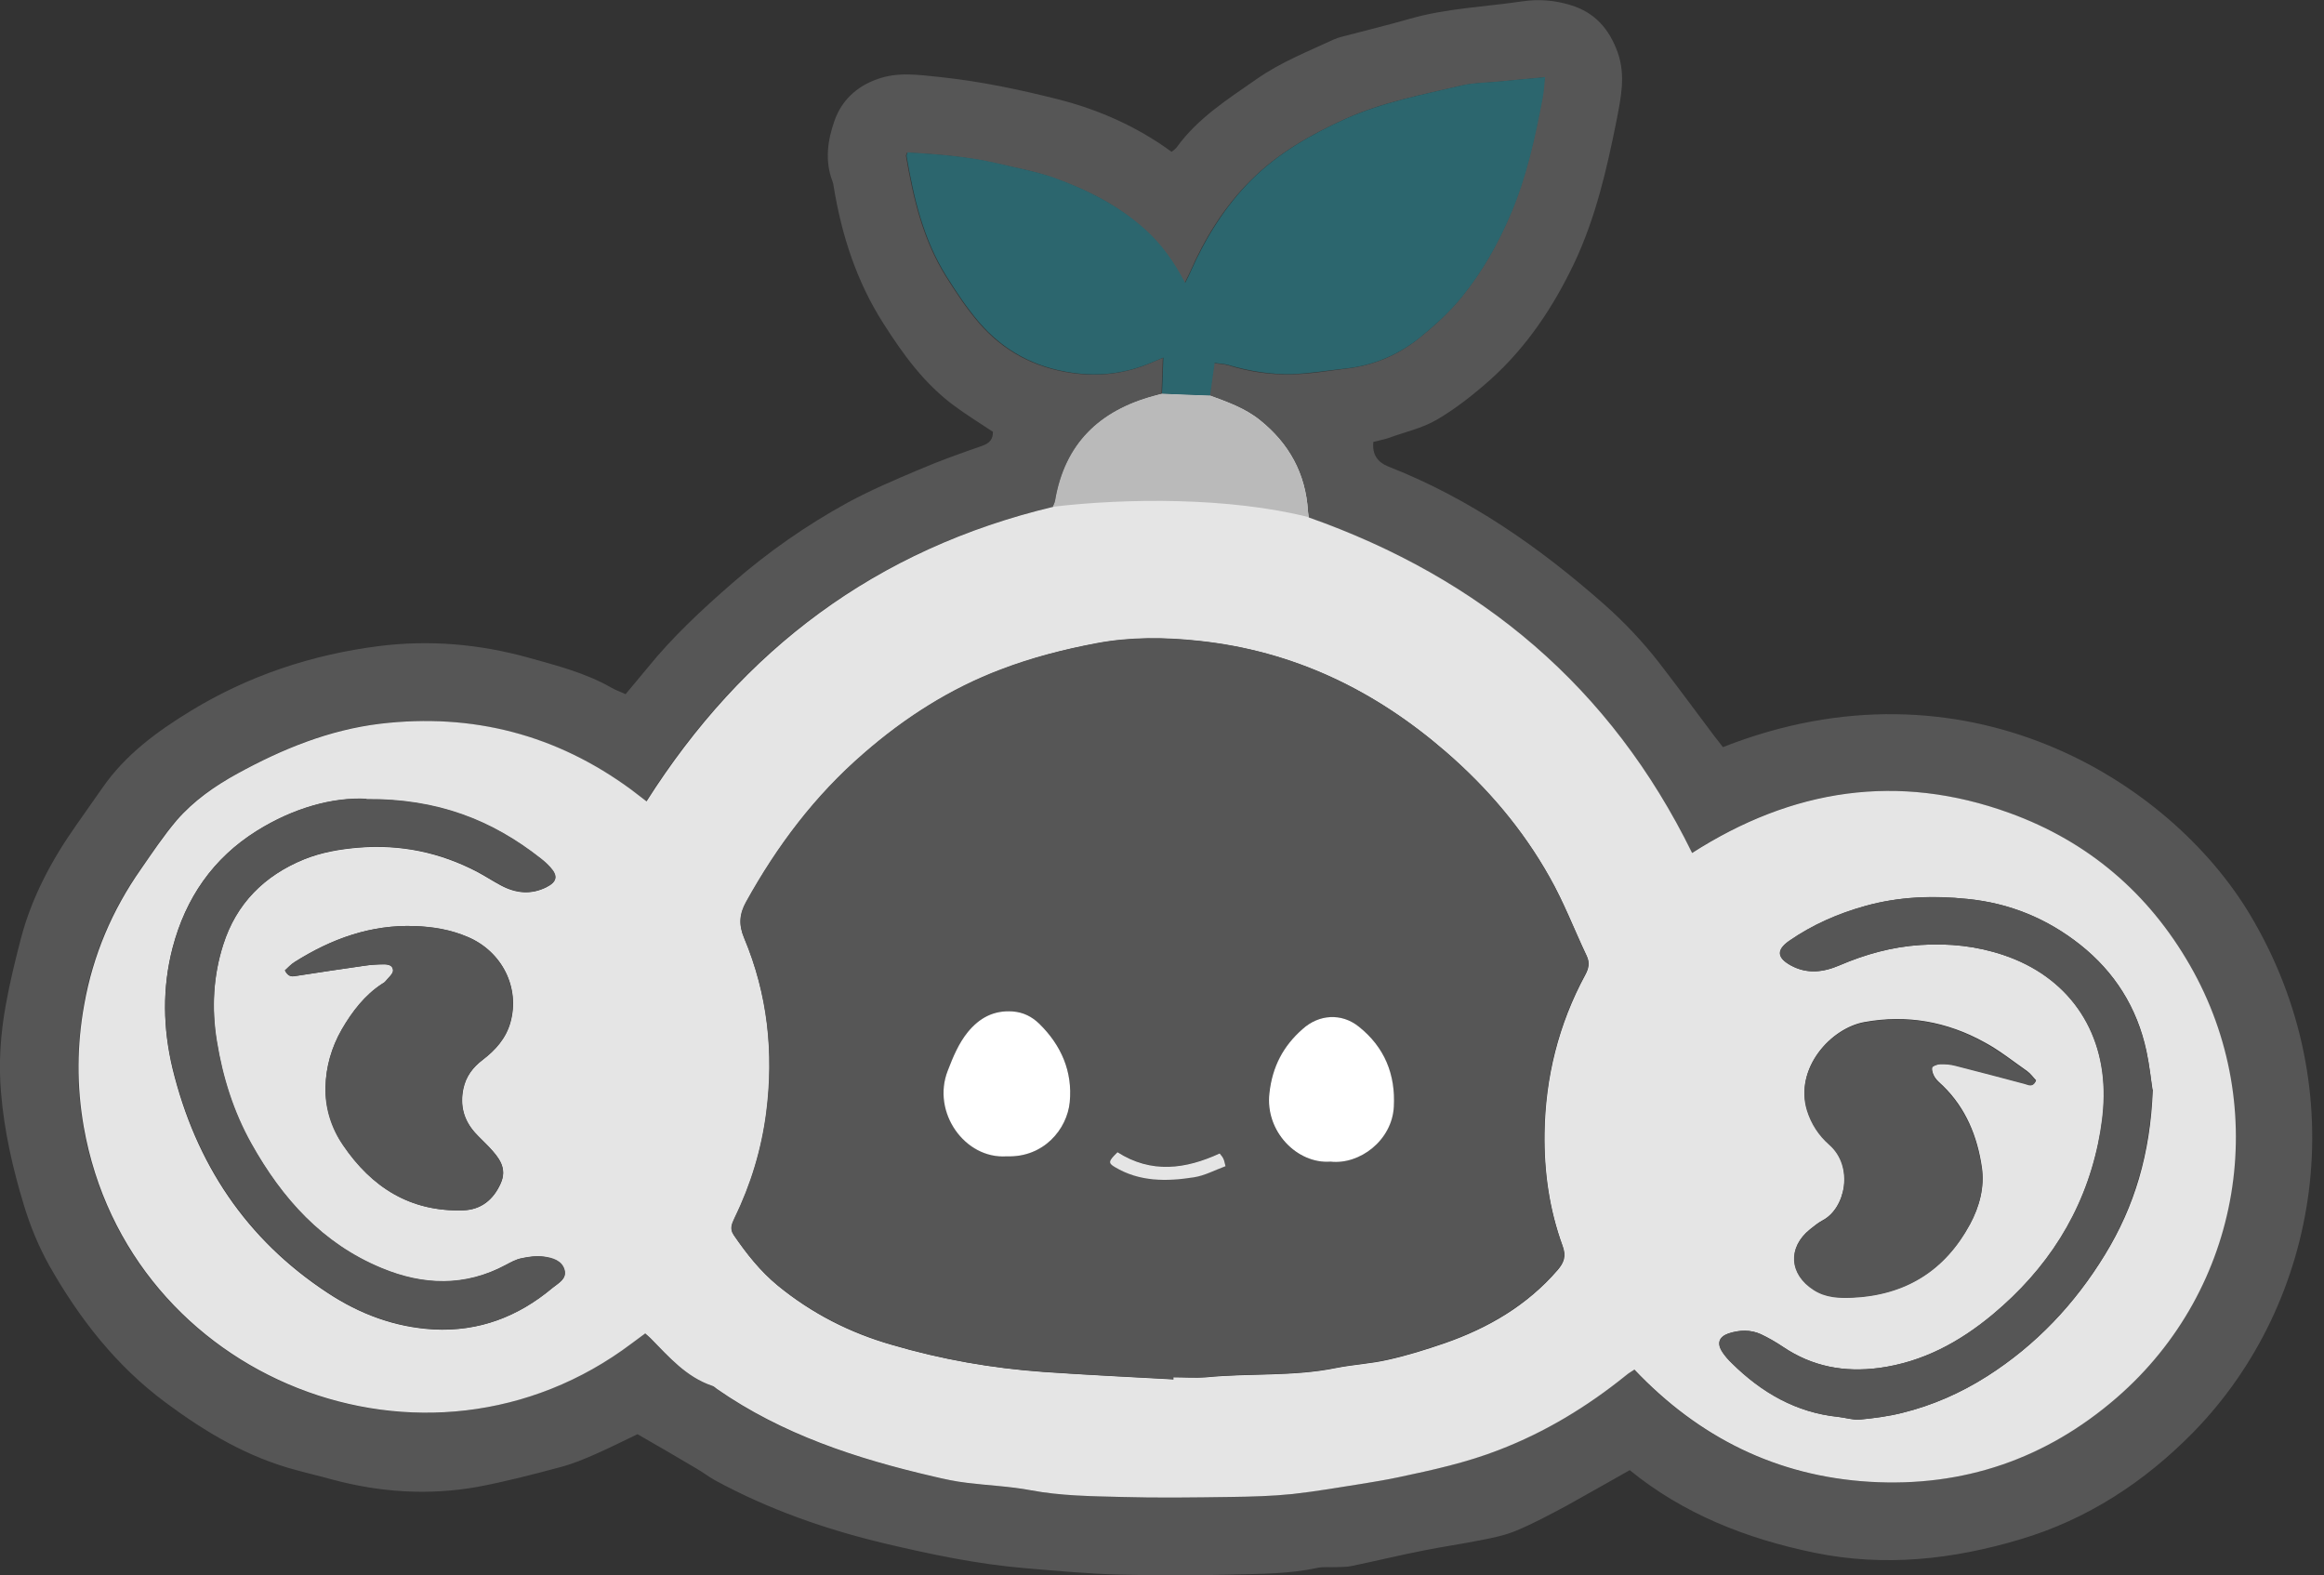
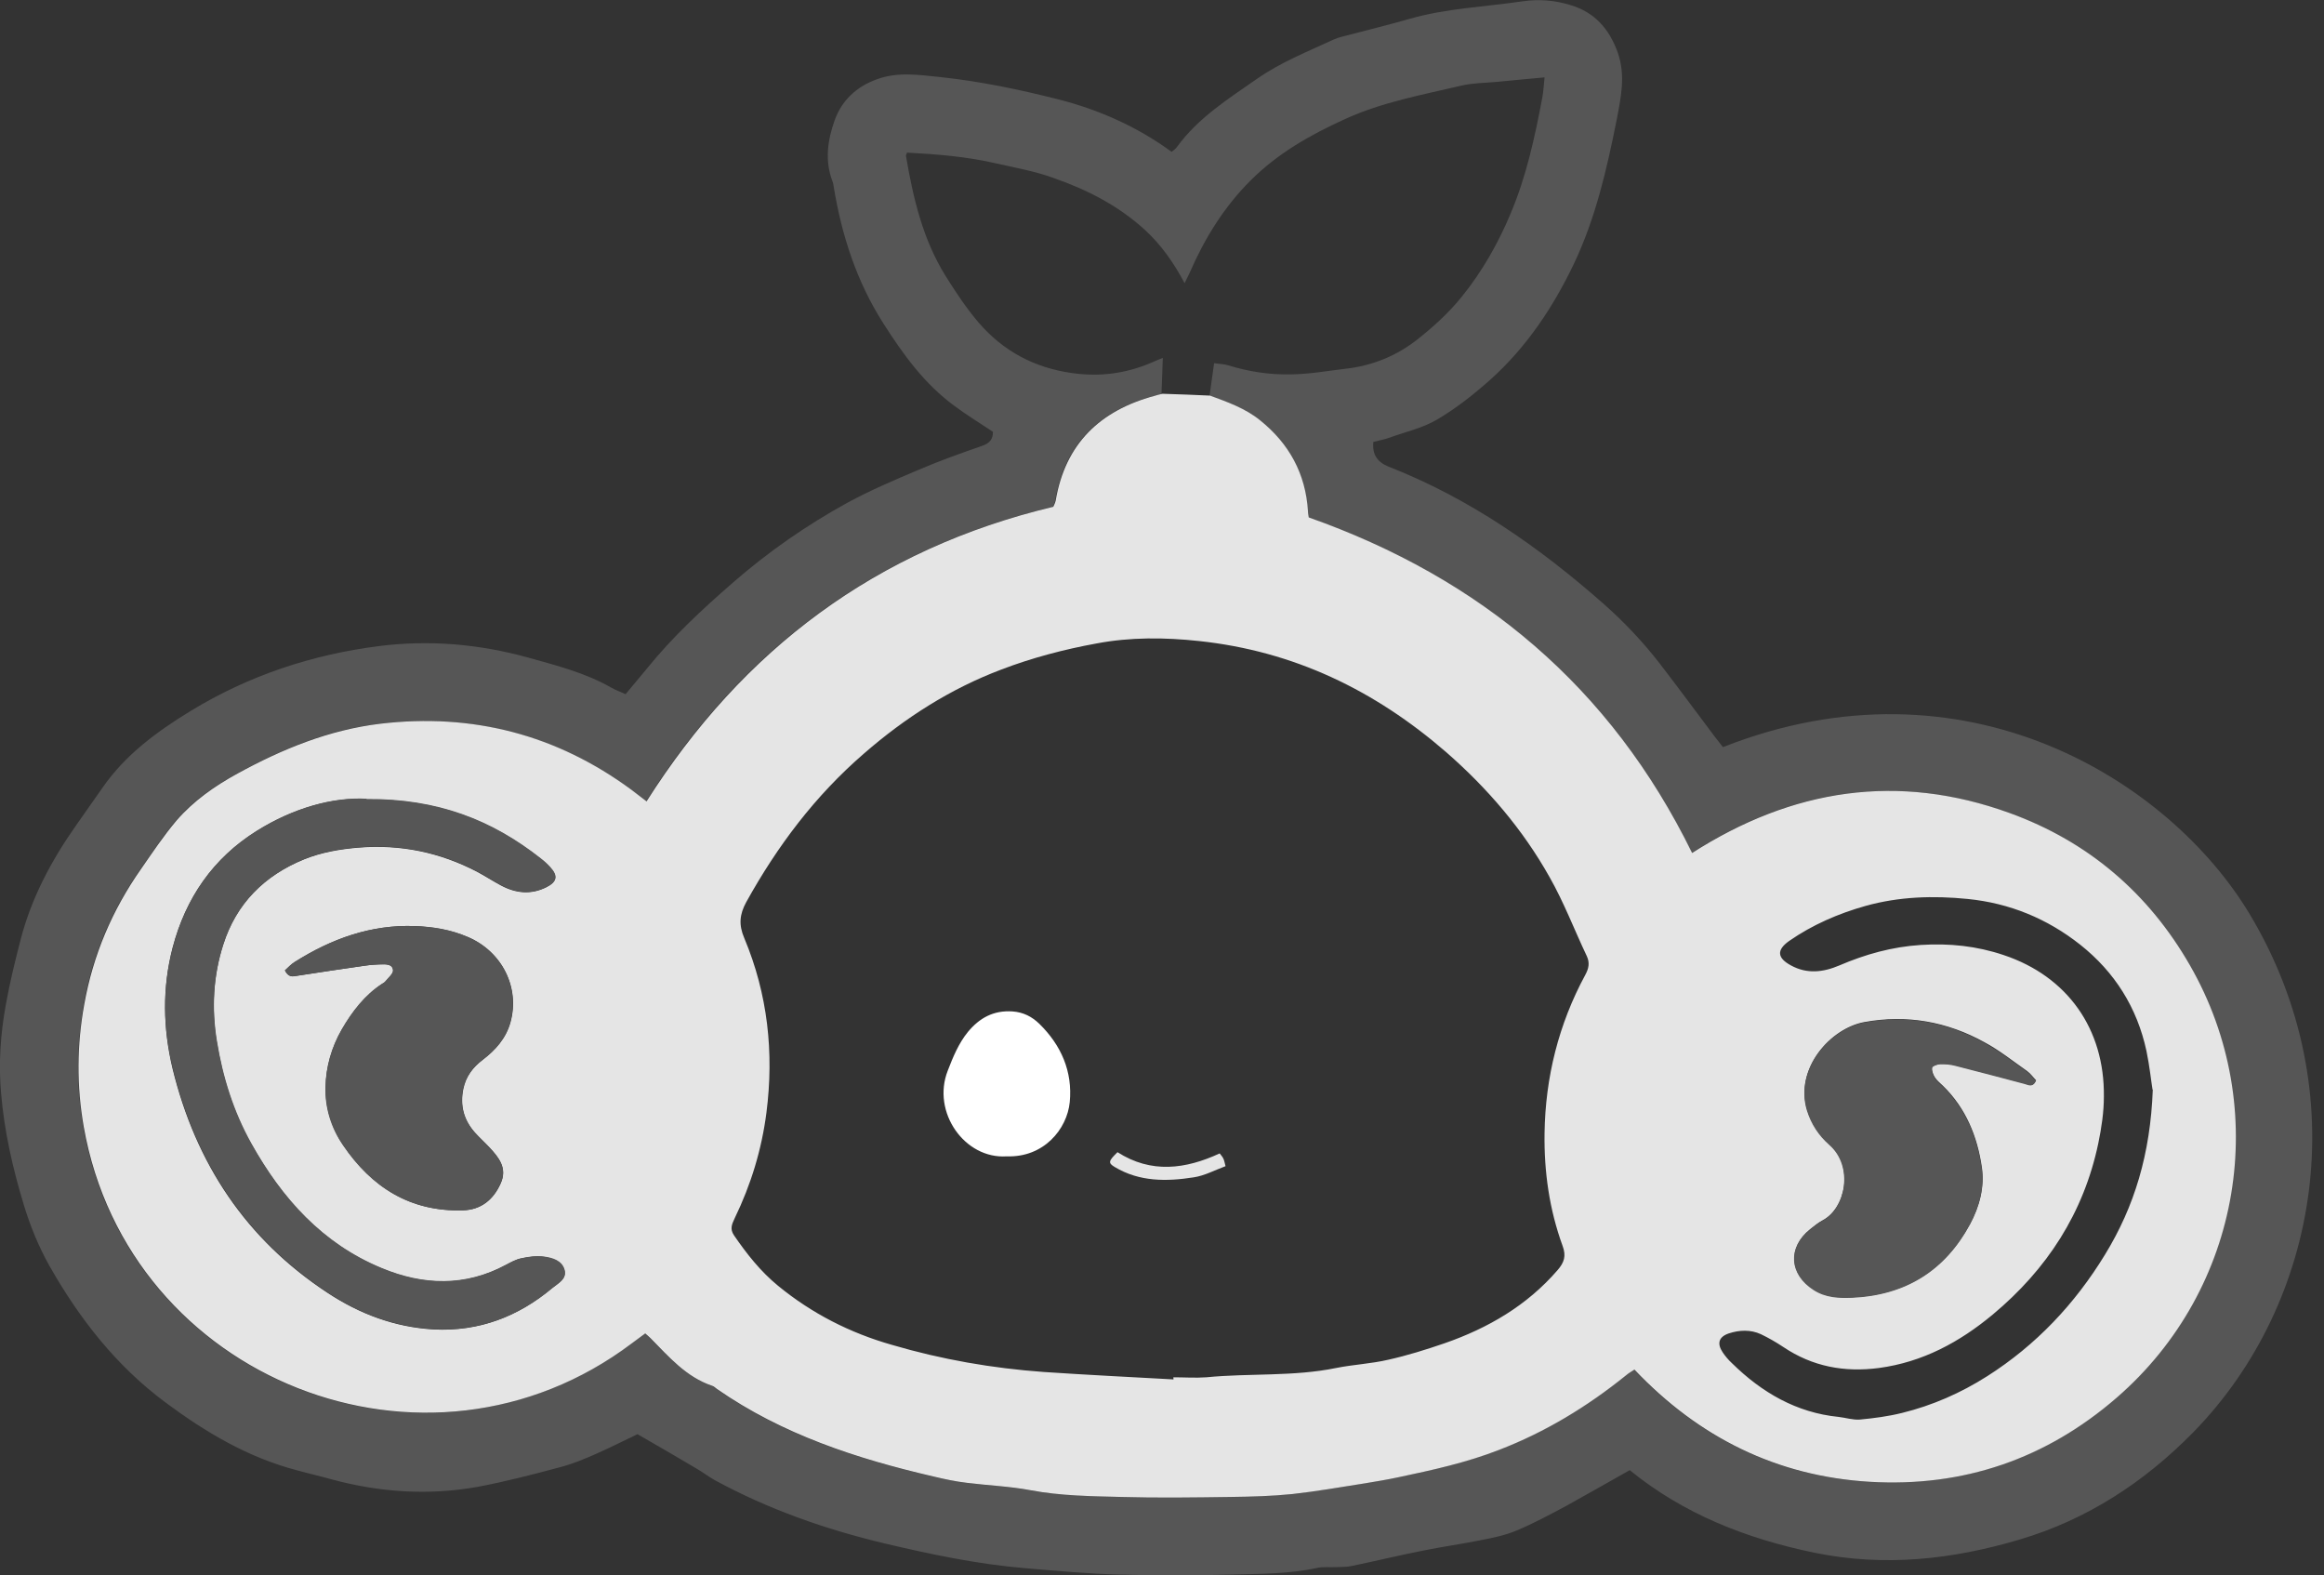
<svg xmlns="http://www.w3.org/2000/svg" id="Layer_1" data-name="Layer 1" version="1.1" viewBox="0 0 874.2 592.4">
  <rect x="0" y="0" width="874.2" height="592.4" fill="#333333" stroke="none" />
  <defs>
    <style>
      .cls-1 {
        fill: #565656;
      }

      .cls-1, .cls-2, .cls-3, .cls-4, .cls-5 {
        stroke-width: 0px;
      }

      .cls-2 {
        fill: #bababa;
      }

      .cls-3 {
        fill: #e5e5e5;
      }

      .cls-4 {
        fill: #2c666e;
      }

      .cls-5 {
        fill: #fff;
      }
    </style>
  </defs>
  <path class="cls-1" d="M613.1,552.9c-8.4,4.7-16.2,9.2-24,13.5-6.2,3.3-12.3,6.6-18.8,9.3-4.3,1.8-8.9,2.7-13.5,3.6-7,1.4-14.1,2.4-21.1,3.8-9.2,1.8-18.2,4-27.4,5.9-1.9.4-3.9.3-5.9.4-2.3.1-4.7-.2-7,.3-10.6,2.3-21.4,2.2-32.2,2.5-14,.4-28.1.4-42.1,0-11.8-.3-23.6-1.4-35.4-2.4-18-1.5-35.5-5.2-52.9-9.3-22.2-5.3-43.7-12.8-63.9-23.8-2.5-1.4-4.8-3.2-7.3-4.6-7.2-4.3-14.5-8.5-21.8-12.7-5.2,2.5-10.4,5.1-15.6,7.4-4.3,1.9-8.6,3.7-13.1,4.9-10.4,2.8-20.8,5.5-31.4,7.5-18.5,3.3-36.8,2.1-54.9-2.8-4.3-1.2-8.7-2.2-13-3.4-18.4-4.8-34.3-14.2-49.5-25.5-18.6-13.8-32.4-31.5-43.7-51.4-4-7.1-7.2-14.9-9.6-22.8-4.2-13.8-7.4-27.8-8.6-42.2-1-11.2-.2-22.3,1.8-33.3,1.5-8.3,3.5-16.5,5.6-24.6,4.1-15.7,11.6-29.7,20.9-42.9,3.3-4.7,6.6-9.4,9.9-14.1,8.6-12.4,20.5-21.1,33.1-28.8,21.8-13.3,45.6-21.2,70.8-24.4,18.9-2.4,37.7-.8,56.1,4.3,10.7,3,21.5,5.7,31.3,11.3,1.7,1,3.6,1.6,5.4,2.5,2.7-3.3,5.4-6.4,8-9.6,9.6-11.9,20.8-22.3,32.3-32.3,13.3-11.6,27.8-21.7,43.3-30.2,8.5-4.6,17.4-8.4,26.4-12.2,7.9-3.4,16-6.3,24.1-9.1,2.9-1,4.1-2.5,4.1-5.3-4.8-3.2-9.7-6.2-14.3-9.6-11.4-8.3-19.5-19.5-27-31.3-10-15.7-15.6-33-18.6-51.3-.1-.7-.2-1.4-.5-2.1-2.9-7.7-1.8-15.3.8-22.7,2.7-7.6,8.2-12.8,16-15.6,7.9-2.9,15.9-1.6,23.9-.8,15,1.6,29.8,4.7,44.4,8.4,15.2,3.9,29.5,10.2,42.5,19.7.8-.6,1.5-1.1,2-1.8,8-11,19.3-18.1,30.2-25.7,8.9-6.2,19-10.2,28.7-14.7,1.1-.5,2.3-.9,3.6-1.2,8.3-2.2,16.7-4.2,25-6.6,13.9-4,28.3-4.5,42.5-6.6,6.3-.9,12.1-.4,18,1.4,9.1,2.7,14.6,8.9,17.8,17.8,3.1,8.7,1.2,17.1-.4,25.5-3.7,18.5-7.9,36.9-16.1,54.1-7.8,16.3-17.8,31.3-31.4,43.5-6.3,5.6-13,10.9-20.2,15.1-5.5,3.2-12,4.6-18,6.8-1.8.6-3.8,1-5.8,1.5-.5,4.7,1.5,7.6,5.7,9.3,30.4,11.9,56.6,30.2,80.9,51.6,7.7,6.8,14.7,14.2,21,22.3,7,9.1,13.8,18.3,20.7,27.5,1.1,1.4,2.2,2.8,3.2,4.1,90.9-35.8,167.9,12.4,198.2,62.9,40,66.8,26.2,146.2-21.2,194.7-18.4,18.8-40,32.9-65.3,40.4-25.2,7.5-50.8,10.4-77.2,5-25.8-5.3-49.5-14.7-69.6-31.1h0ZM437.1,148.1c-1,.3-2.1.6-3.1.8-20.5,5.5-33.5,18-37.1,39.4-.2,1-.7,1.9-.9,2.3-66.6,15.9-116.8,53.6-153,110.8-2.2-1.7-3.9-3-5.6-4.3-28.3-20.8-59.8-29-94.6-24.9-19.3,2.2-36.8,9.5-53.6,18.7-8.6,4.7-16.6,10.2-23,17.7-4.9,5.7-9,12.1-13.4,18.3-10.8,15.4-18,32.2-21.3,50.8-2.7,15.4-2.9,30.7-.2,46.1,16.8,95.3,129,139.7,206.2,81.4,1.7-1.3,3.4-2.5,5-3.7,1,.9,1.5,1.3,2,1.8,6.9,7,13.5,14.5,23.2,17.9.7.2,1.2.8,1.8,1.2,24.6,17.2,52.6,26.2,81.4,32.9,4.2,1,8.4,1.8,12.7,2.4,8,1,16.1,1.3,24,2.8,11.2,2.1,22.5,2.1,33.8,2.5,13.8.4,27.7.2,41.5,0,7.7,0,15.5-.3,23.1-1.1,9.1-1,18.1-2.6,27.1-4,4.2-.7,8.5-1.4,12.7-2.3,12.8-2.7,25.6-5.5,37.9-10.3,17.4-6.8,33.2-16.3,47.7-28,.9-.8,2-1.4,3.2-2.2,24.2,25.5,53.5,40.1,88.5,42.2,35.2,2.1,66.4-8.6,93-31.7,47.1-40.9,58.3-108.8,27.5-162.5-15.6-27.2-38.2-46.6-67.8-57.3-42.1-15.3-81.9-9.1-119.5,15-30.6-62.4-79.4-103.3-144.2-126.2,0-.7-.2-1.6-.3-2.4-.9-14.1-7.1-25.4-18.1-34.2-5.6-4.5-12.2-6.8-18.7-9.2.5-3.9,1.1-7.7,1.7-12.2,2,.3,3.7.3,5.3.8,7.8,2.4,15.7,3.6,23.8,3.4,6.8-.1,13.5-1.3,20.2-2.1,10.2-1.1,19.5-4.9,27.5-11.3,5.9-4.7,11.4-9.7,16.2-15.6,7.8-9.6,13.8-20.2,18.5-31.4,5.9-13.9,9.1-28.6,11.9-43.4.5-2.5.6-5.2.9-7.9-6.3.6-12.1,1.1-18,1.7-4.5.4-9,.4-13.3,1.4-14.8,3.5-29.8,6.2-43.8,12.6-13,5.9-25.3,12.9-35.4,23-10,9.9-17.4,21.9-23,34.8-.5,1.1-1,2.1-1.9,3.9-4.2-7.9-8.9-14.5-15-20.1-10.1-9.2-21.8-15.1-34.4-19.5-6.9-2.5-14.2-3.8-21.3-5.4-11.1-2.6-22.4-3.5-33.7-4.1-.2.6-.5,1-.4,1.3,2.7,15.8,6.3,31.3,14.9,45.1,3.8,6.1,7.8,12.1,12.4,17.5,9.2,10.7,20.9,17,35.1,19,10.5,1.5,20.3.2,29.9-3.9,1.3-.6,2.6-1.1,4.3-1.8-.2,4.9-.3,9.2-.5,13.6h0Z" />
  <path class="cls-3" d="M455.2,148.8c6.5,2.4,13.1,4.7,18.7,9.2,11,8.8,17.2,20.1,18.1,34.2,0,.9.2,1.7.3,2.4,64.8,22.9,113.6,63.8,144.2,126.2,37.6-24.1,77.4-30.3,119.5-15,29.5,10.7,52.2,30.1,67.8,57.3,30.8,53.7,19.6,121.6-27.5,162.5-26.6,23.1-57.8,33.8-93,31.7-35-2.1-64.3-16.7-88.5-42.2-1.2.8-2.3,1.4-3.2,2.2-14.5,11.7-30.3,21.3-47.7,28-12.3,4.8-25.1,7.6-37.9,10.3-4.2.9-8.5,1.6-12.7,2.3-9,1.4-18,3-27.1,4-7.7.8-15.4,1-23.1,1.1-13.9.2-27.7.4-41.5,0-11.3-.3-22.6-.4-33.8-2.5-7.9-1.5-16-1.8-24-2.8-4.3-.5-8.5-1.4-12.7-2.4-28.9-6.7-56.8-15.8-81.4-32.9-.6-.4-1.1-1-1.8-1.2-9.8-3.3-16.3-10.9-23.2-17.9-.5-.5-1.1-1-2-1.8-1.6,1.2-3.3,2.4-5,3.7-77.1,58.2-189.4,13.9-206.2-81.4-2.7-15.4-2.6-30.7.2-46.1,3.3-18.5,10.5-35.4,21.3-50.8,4.3-6.2,8.5-12.5,13.4-18.3,6.4-7.4,14.4-13,23-17.7,16.8-9.2,34.4-16.4,53.6-18.7,34.8-4.1,66.4,4.1,94.6,24.9,1.7,1.3,3.4,2.6,5.6,4.3,36.3-57.2,86.4-94.9,153-110.8.1-.3.7-1.3.9-2.3,3.6-21.4,16.7-33.9,37.1-39.4,1-.3,2.1-.6,3.1-.8,6,.2,12.1.4,18.1.7h0ZM441.4,518.7c0-.2,0-.5,0-.7,4.1,0,8.3.3,12.4,0,16.2-1.6,32.7-.2,48.8-3.5,6.5-1.3,13.2-1.6,19.6-3.1,7.2-1.6,14.2-3.8,21.2-6.2,16.4-5.7,31-14.2,42.5-27.5,2.5-2.9,3.3-5.3,1.9-9.1-5-13.7-7-27.9-6.8-42.4.3-21,5.3-41,15.3-59.5,1.3-2.4,1.8-4.5.6-7.1-4.7-9.9-8.6-20.2-14-29.7-10.1-18-23.4-33.5-39-47.1-26.8-23.2-57.2-37.9-92.8-41.7-13-1.4-25.9-1.5-38.6.9-12.1,2.2-24.3,5.4-35.8,9.8-19.1,7.2-36.2,18.1-51.7,31.6-18.4,15.9-32.6,34.8-44.3,55.9-2.5,4.6-2.9,8.5-.7,13.6,8.8,21,11.2,43,8.3,65.6-1.8,13.9-5.8,27-11.9,39.6-1,2.2-2,4-.3,6.5,4.8,7,10,13.6,16.6,19,12.7,10.4,27,17.7,42.8,22.2,18.7,5.5,37.7,8.8,57.1,10.2,16.3,1.1,32.6,1.9,48.9,2.8h0ZM137.8,300.5c-12.7-.7-27.6,3.5-41.2,12-16.5,10.3-26.8,25.3-31.7,44-3.9,15.1-3.6,30.3,0,45.4,8.7,35.6,27.6,64.2,58.4,84.4,12,7.9,25.3,12.9,39.8,13.7,17,.9,31.8-4.8,44.7-15.6,2.2-1.8,5.4-3.3,4.5-6.7-1-3.5-4.6-4.5-7.7-5-2.8-.4-5.7,0-8.5.6-2.1.4-4,1.5-5.9,2.5-15.4,8.3-31.1,7.7-46.7,1.2-22.3-9.2-37.4-26.2-49-46.8-6.8-12-10.8-25-13-38.6-2-12.3-1.3-24.5,2.4-36.2,4.9-15.5,15.5-26.1,30.5-32.2,6.5-2.6,13.3-3.8,20.4-4.4,15.9-1.3,30.7,1.8,44.7,9.1,3,1.6,5.9,3.5,8.9,5.1,5.6,3,11.3,3.6,17.1.7,4-2,4.4-4.3,1.4-7.5-1.1-1.2-2.3-2.3-3.6-3.3-18.2-14.3-38.7-22.5-65.6-22.2h0ZM809.7,409.8c-.5-3-1.1-8.9-2.3-14.6-3.5-16.2-11.9-29.6-24.9-39.9-12.4-9.8-26.5-15.6-42.3-17.2-13-1.3-25.8-.9-38.4,2.6-10.3,2.9-20,7.1-28.8,13.2-4.8,3.4-4.5,6.4.7,9.2,6,3.3,12.1,2.6,18.2,0,9.8-4.2,19.8-7,30.6-7.7s21.1.4,31.2,3.8c24,8,38,27.8,37.7,53.2,0,5.9-.9,11.8-2.1,17.6-5.5,26.2-19.3,47.4-39.7,64.4-12.5,10.4-26.4,17.9-42.8,20.1-13,1.7-25-.5-36-7.9-2.7-1.8-5.5-3.4-8.4-4.8-3.9-1.8-8.1-1.6-12.1-.3-3.8,1.3-4.5,3.8-2.3,7.1,1,1.5,2.2,2.9,3.5,4.1,11.2,11,24.2,18.6,40.1,20.2,2.7.3,5.4,1.2,8,1,5.3-.5,10.7-1.2,15.9-2.5,11.4-2.8,22.1-7.5,32-13.8,18.4-11.7,33-27.2,44.3-45.7,11.1-18.1,17.1-37.9,18-62.1h0ZM765.9,406.3c-1-1-2-2.5-3.4-3.5-5.3-3.7-10.4-7.8-16-10.8-14.1-7.8-29.2-10.5-45.2-7.6-12.7,2.3-26.3,17.4-21.5,33.1,1.6,5.1,4.5,9.5,8.4,12.9,9.3,8.2,6.1,23.9-2.5,28.5-1.7.9-3.3,2.2-4.8,3.4-8.5,6.8-7.8,16.9,1.4,22.7,4.5,2.9,9.5,3.1,14.5,2.9,20-.9,34.8-10.1,44.3-27.6,3.5-6.5,5.5-13.9,4.4-21.3-1.7-11.6-6-22.2-14.6-30.6-1-1-2.2-1.9-3-3.1-.7-1.1-1.3-2.6-1.1-3.8.1-.6,2-1.3,3.1-1.4,1.9,0,4,.1,5.8.6,8.7,2.2,17.3,4.5,26,6.8,1.5.4,3.1,1.5,4.3-1.4h0ZM107.2,364.9c1.3,2.8,2.9,2.4,4.5,2.1,8.5-1.3,17-2.6,25.5-3.8,1.9-.3,3.9-.4,5.9-.5,2,0,4.5-.2,4.8,2.2.1,1.3-1.8,2.8-2.8,4.1-.3.4-.8.7-1.3,1-6.6,4.3-11.3,10.5-15.2,17.2-3.9,6.7-6,14.1-6.1,21.6-.2,7.7,2.2,15.3,6.6,21.9,10.8,15.9,25.4,25.1,45.1,24.5,6.8-.2,11.4-4,14.1-10,2.7-5.9-.7-9.9-4.3-13.8-1.7-1.8-3.6-3.5-5.3-5.4-4.2-4.7-5.7-10.1-4.4-16.5,1-4.7,3.6-8.1,7.3-10.9,4.8-3.7,8.7-8,10.4-14,3.7-13.1-3.1-26.7-16-32.2-6.4-2.7-13.1-3.8-19.9-4.1-16.6-.6-31.4,4.8-45.2,13.5-1.3.8-2.4,2-3.6,3.1h0Z" />
-   <path class="cls-4" d="M455.2,148.8c-6-.2-12.1-.4-18.1-.7.2-4.4.3-8.7.5-13.6-1.8.7-3,1.3-4.3,1.8-9.6,4.1-19.4,5.4-29.9,3.9-14.2-2-25.9-8.3-35.1-19-4.6-5.4-8.6-11.4-12.4-17.5-8.6-13.8-12.2-29.3-14.9-45.1,0-.3.2-.7.4-1.3,11.3.7,22.6,1.5,33.7,4.1,7.1,1.7,14.4,3,21.3,5.4,12.5,4.5,24.3,10.4,34.4,19.5,6.2,5.6,10.9,12.2,15,20.1.9-1.8,1.5-2.9,1.9-3.9,5.7-12.9,13-24.8,23-34.8,10.1-10.1,22.4-17.1,35.4-23,14-6.3,29-9.1,43.8-12.6,4.3-1,8.9-1,13.3-1.4,5.8-.6,11.7-1.1,18-1.7-.3,2.7-.4,5.3-.9,7.9-2.8,14.8-6,29.5-11.9,43.4-4.8,11.3-10.7,21.8-18.5,31.4-4.8,5.9-10.4,10.9-16.2,15.6-8,6.3-17.2,10.2-27.5,11.3-6.7.7-13.5,1.9-20.2,2.1-8,.2-16-1.1-23.8-3.4-1.6-.5-3.4-.5-5.3-.8-.6,4.5-1.2,8.3-1.7,12.2h0Z" />
-   <path class="cls-1" d="M441.4,518.7c-16.3-.9-32.6-1.6-48.9-2.8-19.4-1.3-38.5-4.7-57.1-10.2-15.7-4.6-30.1-11.9-42.8-22.2-6.6-5.4-11.8-12-16.6-19-1.7-2.4-.7-4.3.3-6.5,6.1-12.5,10.1-25.7,11.9-39.6,2.9-22.6.5-44.6-8.3-65.6-2.1-5.1-1.8-9.1.7-13.6,11.7-21.1,25.9-40,44.3-55.9,15.5-13.5,32.6-24.4,51.7-31.6,11.5-4.4,23.7-7.5,35.8-9.8,12.7-2.4,25.6-2.3,38.6-.9,35.6,3.8,66,18.5,92.8,41.7,15.7,13.5,28.9,29.1,39,47.1,5.4,9.5,9.3,19.8,14,29.7,1.2,2.6.7,4.7-.6,7.1-10,18.5-15,38.5-15.3,59.5-.2,14.5,1.8,28.7,6.8,42.4,1.4,3.8.5,6.3-1.9,9.1-11.5,13.3-26.1,21.8-42.5,27.5-6.9,2.4-14,4.6-21.2,6.2-6.4,1.5-13.1,1.8-19.6,3.1-16.1,3.3-32.6,1.9-48.8,3.5-4.1.4-8.3,0-12.4,0,0,.2,0,.5,0,.7h0ZM378.7,434.9c13.8.5,22.7-10.2,23.7-20.4,1.1-11.5-3.2-21.5-11.5-29.5-2.7-2.6-5.9-4.3-10-4.6-7.2-.5-12.5,2.5-16.8,7.7-3.5,4.3-5.6,9.4-7.6,14.6-6,15.6,6.5,33.2,22.2,32.2h0ZM500.4,436.9c11,1.2,23-8,23.8-20.6.7-12.2-3.5-22.5-13.2-30.2-6.5-5.2-15-4.5-21.1.9-7.2,6.5-11.3,14.3-12.5,24.1-1.7,14.5,10.5,26.7,22.9,25.8h0ZM420.3,433.3c-3.4,3.3-3.5,4-1,5.5,9.3,5.6,19.5,5.4,29.7,3.9,4.1-.6,7.9-2.8,12-4.2-.4-1.4-.5-2.1-.8-2.8-.3-.6-.8-1.1-1.4-2-12.8,6-25.7,7.7-38.5-.5h0Z" />
  <path class="cls-1" d="M137.8,300.5c26.9-.2,47.3,7.9,65.6,22.3,1.3,1,2.5,2.1,3.6,3.3,3,3.3,2.6,5.5-1.4,7.5-5.8,2.9-11.5,2.3-17.1-.7-3-1.6-5.9-3.5-8.9-5.1-14-7.3-28.9-10.4-44.7-9.1-7.1.6-13.9,1.7-20.4,4.4-15,6.1-25.6,16.7-30.5,32.2-3.8,11.8-4.4,23.9-2.4,36.2,2.2,13.6,6.3,26.6,13,38.6,11.5,20.6,26.7,37.6,49,46.8,15.6,6.5,31.4,7,46.7-1.2,1.9-1,3.9-2.1,5.9-2.5,2.8-.6,5.7-1,8.5-.6,3.2.4,6.8,1.5,7.7,5,.9,3.4-2.3,4.9-4.5,6.7-12.9,10.9-27.7,16.5-44.7,15.6-14.5-.8-27.8-5.7-39.8-13.7-30.7-20.2-49.7-48.8-58.4-84.4-3.7-15.1-4-30.3,0-45.4,4.9-18.7,15.2-33.7,31.7-44,13.6-8.5,28.5-12.7,41.2-12h0Z" />
-   <path class="cls-1" d="M809.7,409.8c-1,24.2-7,44-18,62.1-11.3,18.5-25.9,33.9-44.3,45.7-9.9,6.3-20.6,11-32,13.8-5.2,1.3-10.6,2-15.9,2.5-2.6.2-5.3-.7-8-1-15.9-1.6-28.9-9.1-40.1-20.2-1.3-1.3-2.5-2.6-3.5-4.1-2.2-3.3-1.4-5.8,2.3-7.1,4-1.3,8.2-1.5,12.1.3,2.9,1.3,5.8,3,8.4,4.8,11,7.4,23,9.6,36,7.9,16.5-2.2,30.3-9.7,42.8-20.1,20.4-17,34.2-38.2,39.7-64.4,1.2-5.8,2-11.7,2.1-17.6.3-25.4-13.7-45.1-37.7-53.2-10.1-3.4-20.4-4.5-31.2-3.8s-20.8,3.5-30.6,7.7c-6,2.6-12.1,3.3-18.2,0-5.2-2.9-5.5-5.8-.7-9.2,8.8-6.1,18.5-10.4,28.8-13.2,12.6-3.5,25.4-4,38.4-2.6,15.9,1.6,30,7.4,42.3,17.2,13,10.3,21.4,23.7,24.9,39.9,1.3,5.8,1.9,11.6,2.3,14.6h0Z" />
  <path class="cls-1" d="M765.9,406.3c-1.2,2.9-2.8,1.8-4.3,1.4-8.7-2.3-17.3-4.6-26-6.8-1.9-.5-3.9-.7-5.8-.6-1.1,0-3,.7-3.1,1.4-.2,1.2.4,2.7,1.1,3.8.8,1.2,2,2.1,3,3.1,8.6,8.4,12.9,19,14.6,30.6,1.1,7.4-.9,14.8-4.4,21.3-9.4,17.5-24.3,26.7-44.3,27.6-5.1.2-10,0-14.5-2.9-9.2-5.9-9.9-15.9-1.4-22.7,1.5-1.2,3.1-2.5,4.8-3.4,8.6-4.6,11.8-20.3,2.5-28.5-4-3.5-6.8-7.8-8.4-12.9-4.8-15.7,8.9-30.8,21.5-33.1,16.1-3,31.1-.2,45.2,7.6,5.6,3.1,10.8,7.1,16,10.8,1.4,1,2.4,2.4,3.4,3.5h0Z" />
  <path class="cls-1" d="M107.2,364.9c1.2-1.1,2.3-2.3,3.6-3.1,13.8-8.7,28.6-14.1,45.2-13.5,6.9.2,13.6,1.3,19.9,4.1,13,5.5,19.7,19.1,16,32.2-1.7,6-5.6,10.4-10.4,14-3.7,2.8-6.3,6.2-7.3,10.9-1.3,6.3.2,11.7,4.4,16.5,1.7,1.9,3.6,3.5,5.3,5.4,3.7,3.9,7.1,8,4.3,13.8-2.8,6-7.3,9.8-14.1,10-19.8.6-34.3-8.6-45.1-24.5-4.5-6.5-6.8-14.1-6.6-21.9.2-7.5,2.3-14.9,6.1-21.6,3.9-6.7,8.6-12.9,15.2-17.2.4-.3,1-.5,1.3-1,1.1-1.3,2.9-2.8,2.8-4.1-.2-2.5-2.8-2.3-4.8-2.2-2,0-3.9.2-5.9.5-8.5,1.2-17,2.5-25.5,3.8-1.6.2-3.2.6-4.5-2.1h0Z" />
  <path class="cls-5" d="M378.7,434.9c-15.8,1.1-28.3-16.6-22.2-32.2,2-5.2,4.1-10.3,7.6-14.6,4.3-5.2,9.6-8.2,16.8-7.7,4.1.3,7.3,2,10,4.6,8.3,8.1,12.6,18,11.5,29.5-1,10.2-9.8,20.9-23.7,20.4h0Z" />
-   <path class="cls-5" d="M500.4,436.9c-12.4.9-24.6-11.3-22.9-25.8,1.1-9.9,5.2-17.7,12.5-24.1,6.1-5.5,14.6-6.1,21.1-.9,9.7,7.7,13.9,18,13.2,30.2-.7,12.6-12.8,21.8-23.8,20.6Z" />
  <path class="cls-3" d="M420.3,433.3c12.8,8.2,25.7,6.4,38.5.5.6.8,1.1,1.3,1.4,2,.3.6.4,1.3.8,2.8-4.1,1.5-7.9,3.6-12,4.2-10.2,1.6-20.4,1.7-29.7-3.9-2.5-1.5-2.4-2.2,1-5.5h0Z" />
-   <path class="cls-2" d="M492.3,194.6c0-.7-.2-1.6-.3-2.4-.9-14.1-7.1-25.4-18.1-34.2-5.6-4.5-12.2-6.8-18.7-9.2-6-.2-12.1-.4-18.1-.7-1,.3-2.1.6-3.1.8-20.5,5.5-33.5,18-37.1,39.4-.2,1-.7,1.9-.9,2.3,27.8-3.3,66.5-3.6,96.3,3.9h0Z" />
</svg>